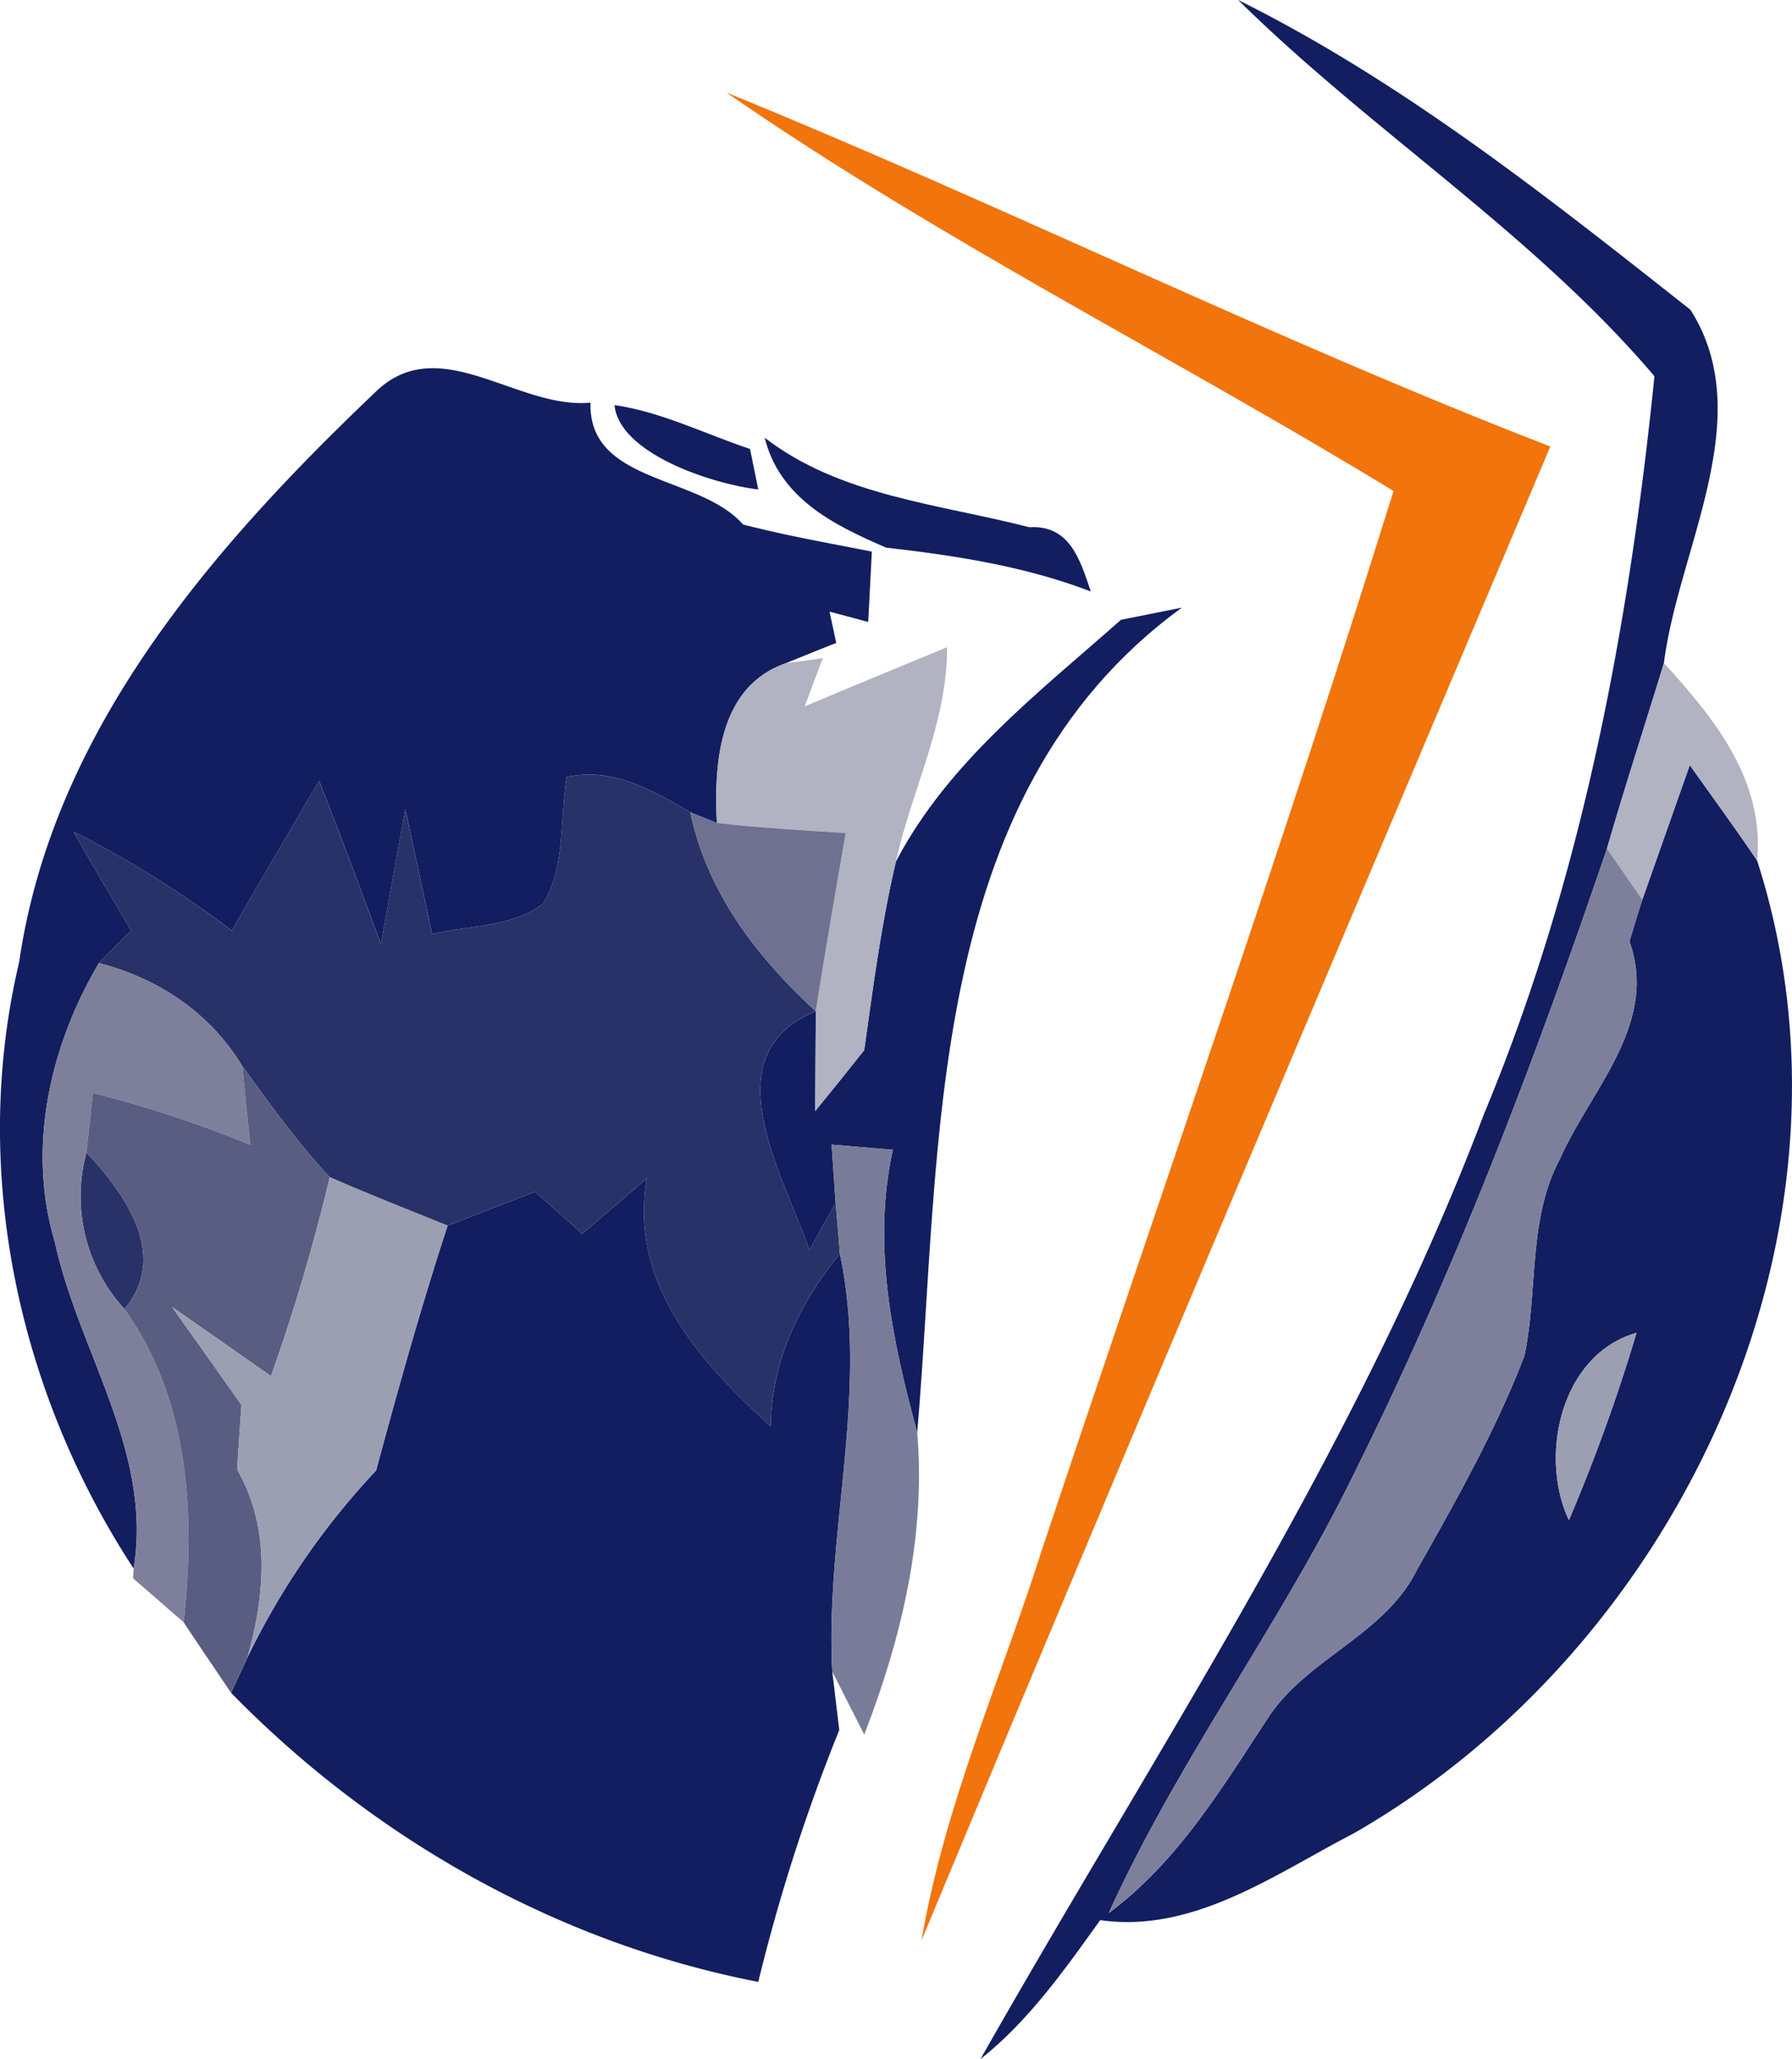
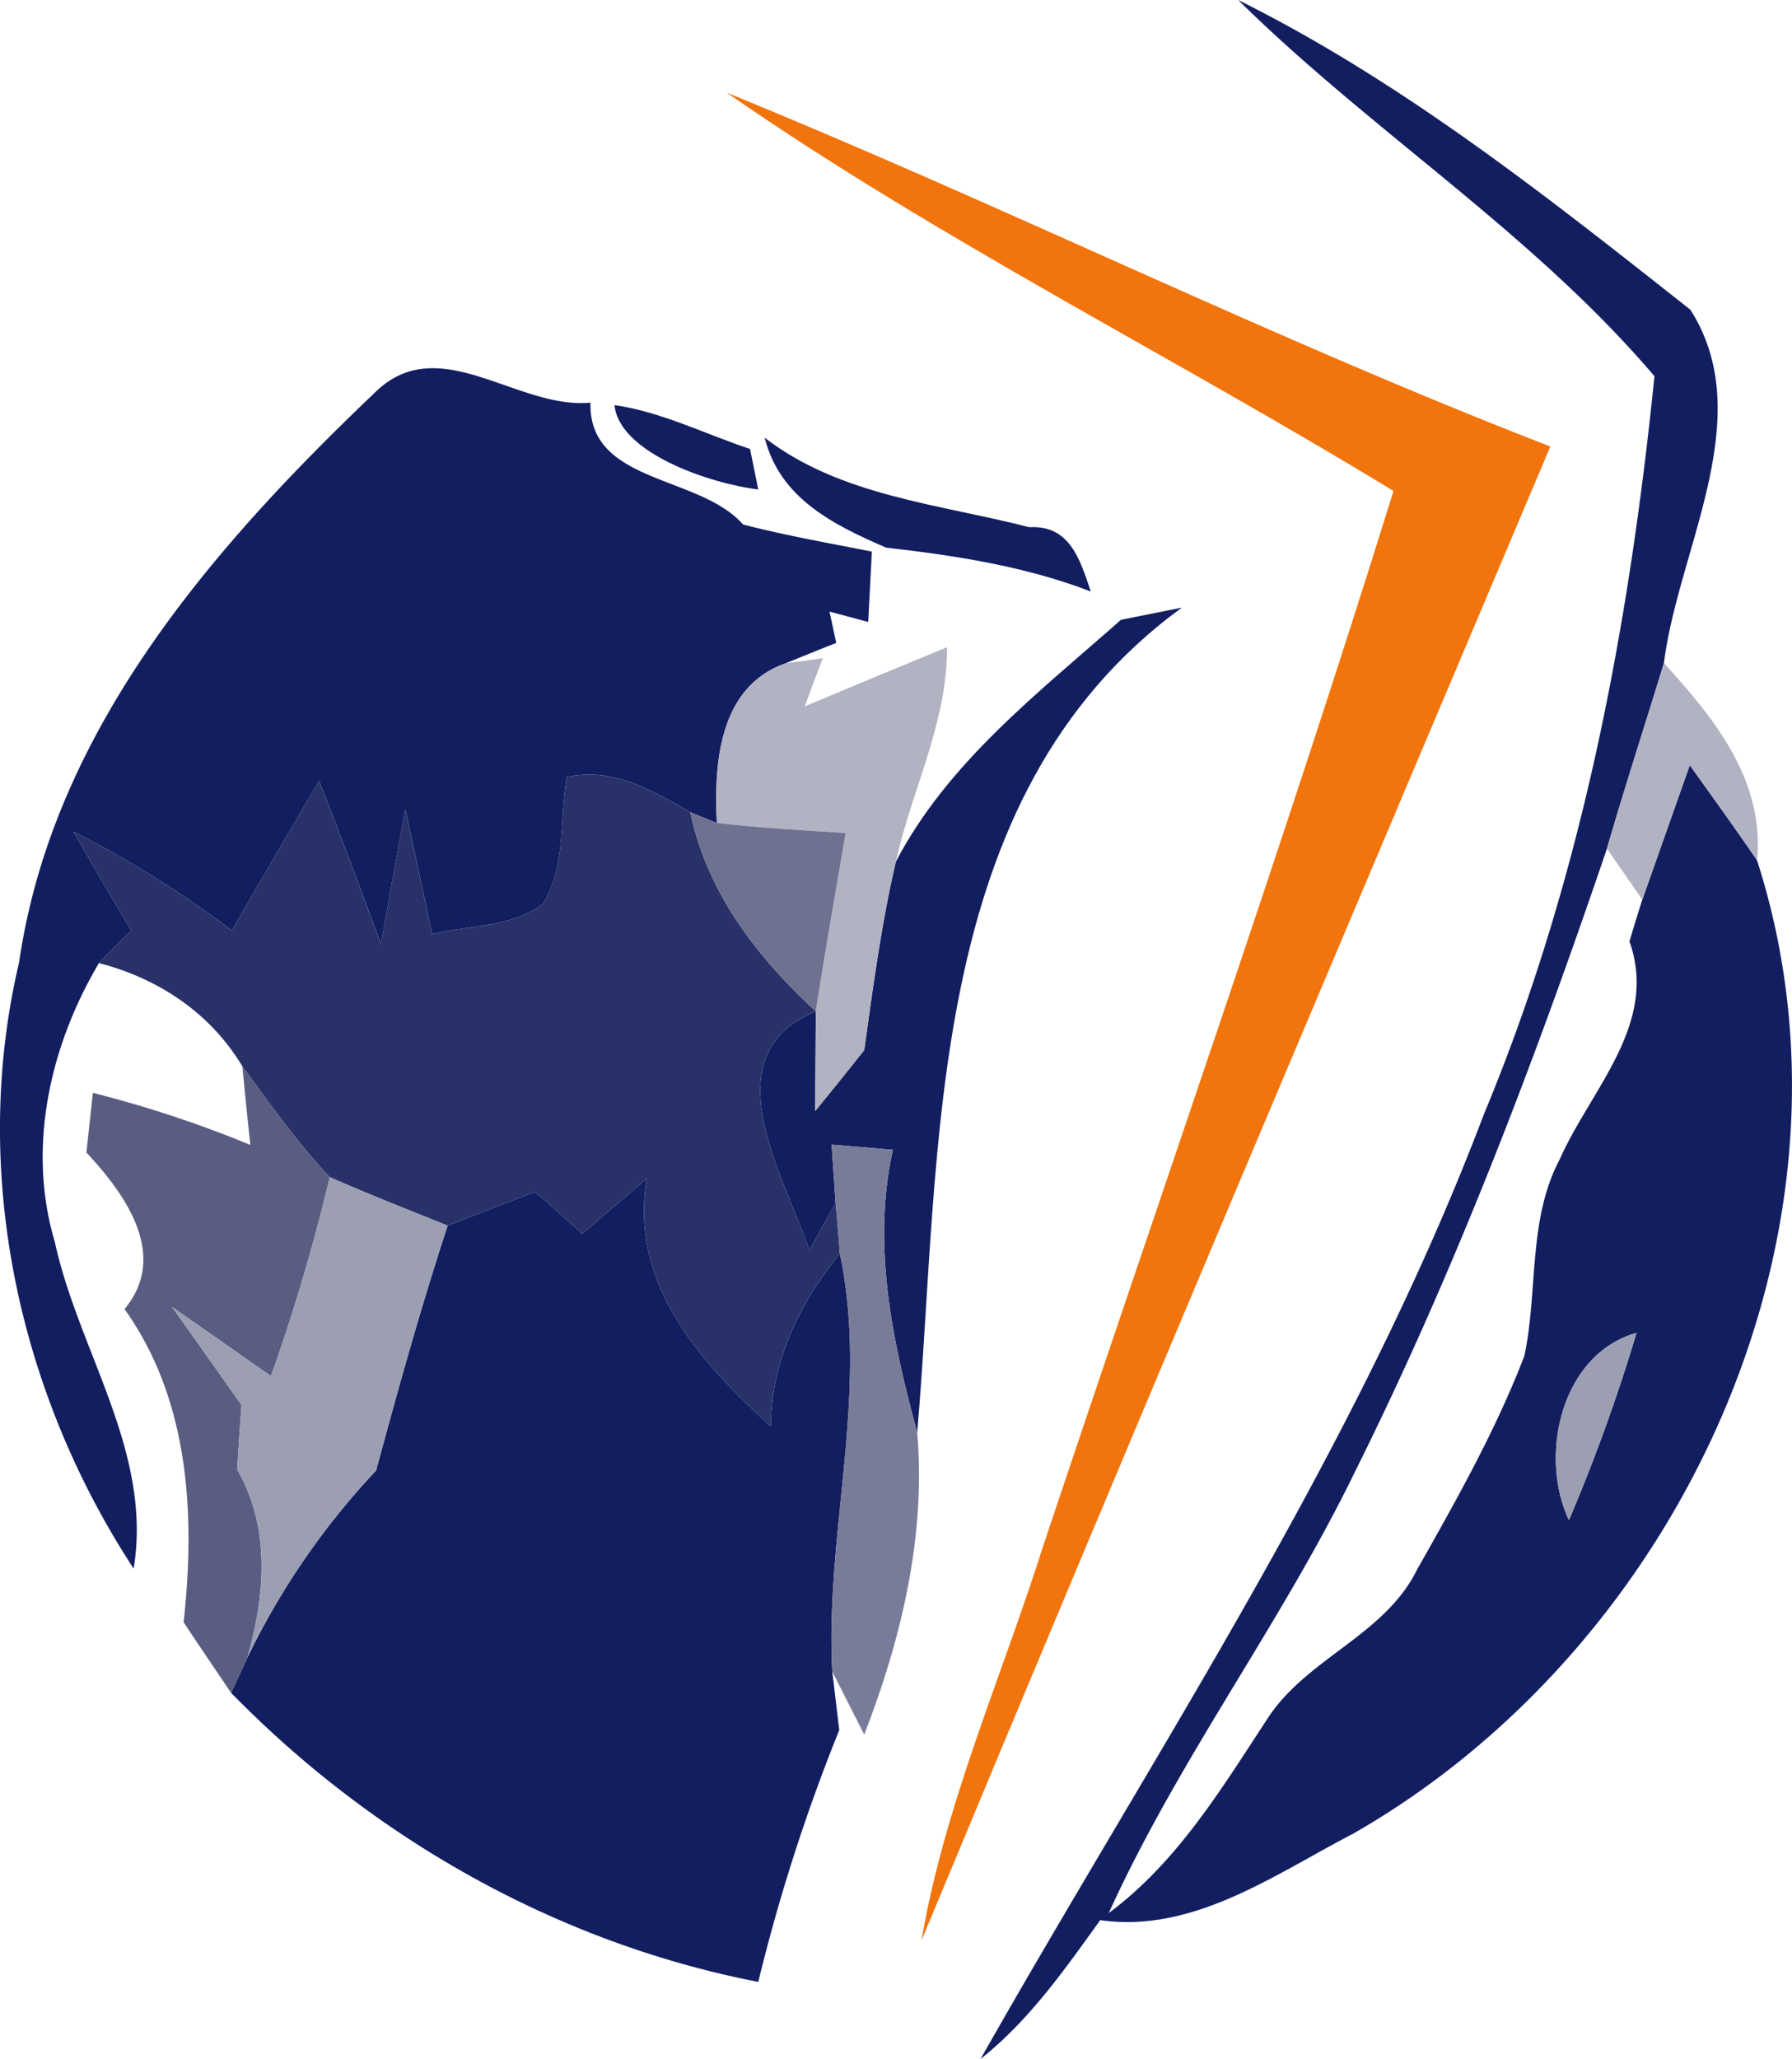
<svg xmlns="http://www.w3.org/2000/svg" width="266.403" height="306.038" viewBox="0 0 266.403 306.038">
  <g transform="translate(-163.101 -1.22)">
    <path d="M233.6,1.22c24.4,12.133,45.951,29.246,67.229,46.042,10.186,15.981-1.811,35.538-3.939,52.515-2.807,9.19-5.795,18.335-8.466,27.571-10.729,31.555-22.591,62.792-37.485,92.672-10.956,22.545-26.212,42.691-36.58,65.554,10.277-7.651,16.8-18.561,23.677-29.019,5.795-8.873,17.339-12.269,22.138-22,5.84-10.322,11.725-20.735,15.981-31.826,2.037-9.688.5-20.237,5.252-29.2,4.618-10.413,14.713-20.1,10.367-32.369.453-1.585,1.4-4.663,1.9-6.2,2.354-6.655,4.708-13.355,7.062-20.01,3.35,4.708,6.746,9.371,10.005,14.17,17.565,54.6-11.227,116.711-60.031,144.644-11.635,6.021-23.768,14.849-37.621,12.857-5.3,7.379-10.594,14.94-17.792,20.644,26.122-46.087,55.956-90.589,74.834-140.433,14.532-34.859,21.549-72.254,25.352-109.694C277.333,35.808,253.429,20.777,233.6,1.22Zm49.165,225.952a261.5,261.5,0,0,0,10.05-27.842C281.634,202.5,278.238,217.529,282.765,227.172Z" transform="translate(113.573 0)" fill="#121e60" />
    <path d="M218.782,16.978c9.507-9.462,21.142,2.49,32.1,1.449-.317,12.088,16.162,10.684,22.681,18.109,6.293,1.63,12.721,2.762,19.15,4.029l-.543,10.458-5.75-1.539,1,4.663c-1.9.724-5.659,2.264-7.56,3.033-9.869,3.486-10.639,14.849-10.186,23.722l-3.939-1.585c-5.7-3.3-11.544-6.745-18.38-5.252-1.087,6.248-.091,13.265-3.531,18.833-4.663,3.576-11,3.169-16.479,4.527-1.313-6.2-2.671-12.4-3.984-18.607-1.222,6.7-2.445,13.4-3.622,20.1-2.988-8.1-6.021-16.207-9.19-24.266-4.391,7.379-8.692,14.8-12.993,22.229A156.384,156.384,0,0,0,174.008,82.17c2.807,4.935,5.7,9.824,8.6,14.713-1.63,1.585-3.214,3.214-4.8,4.844-7.289,12.314-10.73,27.435-6.564,41.424,3.531,16.3,14.578,31.238,11.725,48.577-17.249-26.348-24.311-59.306-17.022-90.136C170.929,67.23,194.607,40.022,218.782,16.978Z" transform="translate(0 42.643)" fill="#121e60" />
    <path d="M183.28,14.52c6.972,1,13.446,4.3,20.146,6.519.317,1.494.905,4.482,1.222,6.021C197.5,26.2,183.959,21.628,183.28,14.52Z" transform="translate(71.176 46.912)" fill="#121e60" />
    <path d="M206.274,31.933c-7.877-3.4-15.8-7.334-18.063-16.343,11.227,8.692,26.031,9.869,39.341,13.31,6.066-.362,7.56,4.889,9.145,9.552C226.917,34.695,216.6,33.11,206.274,31.933Z" transform="translate(88.565 50.686)" fill="#121e60" />
    <path d="M241.682,22.981l9.054-1.811c-38.572,28.114-35.674,80.177-39.341,122.6-3.712-13.672-6.745-27.842-3.622-42.012-2.264-.181-6.836-.589-9.1-.77l.588,8.647c-1,1.766-2.943,5.3-3.893,7.062-3.712-11.046-14.894-29.065.951-35.538L196.229,96c2.445-2.988,4.889-6.021,7.289-9.054,1.313-9.371,2.535-18.788,4.708-28.023C215.968,44.123,229.413,33.846,241.682,22.981Z" transform="translate(88.061 70.367)" fill="#121e60" />
    <path d="M202.878,46.927c4.346-1.675,8.647-3.35,12.993-5.025,1.766,1.539,5.3,4.663,7.017,6.248,3.214-2.762,6.383-5.478,9.6-8.239-2.671,15.528,7.787,27.208,18.426,36.851.091-9.733,4.256-18.245,10.277-25.669,4.391,20.735-2.218,41.424-1.132,62.113.272,2.173.77,6.519,1.041,8.692a271.133,271.133,0,0,0-12.042,37.44c-29.834-5.795-57.178-21.278-78.366-42.963.589-1.313,1.811-3.893,2.4-5.206a110.876,110.876,0,0,1,19.15-27.842C195.544,71.1,198.94,58.924,202.878,46.927Z" transform="translate(26.769 136.467)" fill="#121e60" />
    <path d="M186.96,4.26C228.112,21.011,268,40.84,309.42,56.866c-31.283,73.974-62.656,147.9-93.486,222.059,3.441-20.146,11.816-38.889,17.973-58.265,17.475-52.38,35.81-104.488,52.2-157.184C253.238,43.42,218.65,26.217,186.96,4.26Z" transform="translate(84.156 10.723)" fill="#f1740c" />
    <path d="M186.716,48.592c-.453-8.873.317-20.237,10.186-23.722l5.568-.77c-.679,1.766-2.037,5.342-2.671,7.153,5.252-2.218,15.845-6.61,21.142-8.783.045,11.227-5.252,21.187-7.606,31.871-2.173,9.235-3.4,18.652-4.708,28.023-2.4,3.033-4.844,6.066-7.289,9.054l.091-14.849h0c1.358-8.873,2.943-17.7,4.437-26.484C199.483,49.678,193.054,49.316,186.716,48.592Z" transform="translate(82.952 74.953)" fill="#b1b2c2" />
    <path d="M215.87,50.561c2.671-9.235,5.659-18.38,8.466-27.571,7.515,8.239,14.985,17.43,13.853,29.336-3.26-4.8-6.655-9.462-10.005-14.17-2.354,6.655-4.708,13.355-7.062,20.01Z" transform="translate(186.127 76.787)" fill="#b1b2c2" />
    <path d="M238.851,27.01c6.836-1.494,12.676,1.947,18.38,5.252,2.49,11.907,9.869,21.5,18.652,29.563h0c-15.845,6.474-4.663,24.492-.951,35.538.951-1.766,2.9-5.3,3.893-7.062.181,1.9.5,5.659.634,7.56-6.021,7.425-10.186,15.936-10.277,25.669-10.639-9.643-21.1-21.323-18.426-36.851-3.214,2.762-6.383,5.478-9.6,8.239-1.72-1.585-5.252-4.708-7.017-6.248-4.346,1.675-8.647,3.35-12.993,5.025-5.84-2.354-11.725-4.663-17.52-7.2-4.8-5.116-8.873-10.865-12.993-16.479-4.8-7.968-12.45-13.038-21.323-15.347,1.584-1.63,3.169-3.26,4.8-4.844-2.9-4.889-5.795-9.779-8.6-14.713a156.383,156.383,0,0,1,23.541,14.713c4.3-7.425,8.6-14.849,12.993-22.228,3.169,8.058,6.2,16.162,9.19,24.266,1.177-6.7,2.4-13.4,3.622-20.1,1.313,6.2,2.671,12.4,3.984,18.607,5.478-1.358,11.816-.951,16.479-4.527C238.76,40.275,237.764,33.257,238.851,27.01Z" transform="translate(8.498 89.699)" fill="#293268" />
-     <path d="M166.636,39.06c5.75,6.157,12.314,15.257,5.659,23.27A24.757,24.757,0,0,1,166.636,39.06Z" transform="translate(9.318 133.469)" fill="#293268" />
    <path d="M185.77,27.89l3.939,1.585c6.338.724,12.767,1.087,19.15,1.494-1.494,8.783-3.078,17.611-4.437,26.484C195.639,49.394,188.26,39.8,185.77,27.89Z" transform="translate(79.959 94.07)" fill="#6e7190" />
-     <path d="M273.575,29.08l5.252,7.606c-.5,1.539-1.449,4.618-1.9,6.2,4.346,12.269-5.75,21.957-10.367,32.369-4.754,8.964-3.214,19.512-5.252,29.2-4.256,11.092-10.141,21.5-15.981,31.826-4.8,9.733-16.343,13.129-22.138,22-6.881,10.458-13.4,21.368-23.677,29.019,10.367-22.862,25.624-43.008,36.58-65.554C250.984,91.872,262.845,60.635,273.575,29.08Z" transform="translate(128.422 98.267)" fill="#7e809b" />
-     <path d="M172.864,32.84c8.873,2.309,16.524,7.379,21.323,15.347.272,2.9.86,8.737,1.177,11.68a170.71,170.71,0,0,0-23.406-7.742c-.226,2.218-.724,6.655-.951,8.873a24.757,24.757,0,0,0,5.659,23.27c9.643,13.491,10.548,30.6,8.783,46.54-1.9-1.63-5.614-4.889-7.515-6.519l.091-1.449c2.852-17.339-8.194-32.279-11.726-48.577C162.135,60.275,165.576,45.154,172.864,32.84Z" transform="translate(4.946 111.53)" fill="#7e809b" />
    <path d="M189.119,36.23c4.12,5.614,8.194,11.363,12.993,16.479a287.841,287.841,0,0,1-8.737,29.563c-4.935-3.441-9.824-6.881-14.713-10.277,3.441,4.844,6.881,9.688,10.322,14.578-.226,3.214-.453,6.383-.634,9.6,4.98,8.692,4.165,18.652,1.494,27.978-.589,1.313-1.811,3.893-2.4,5.206-2.354-3.486-4.754-7.017-7.062-10.5,1.766-15.936.86-33.048-8.783-46.54,6.655-8.013.091-17.113-5.659-23.27.226-2.218.724-6.655.951-8.873A170.71,170.71,0,0,1,190.3,47.91C189.979,44.967,189.391,39.127,189.119,36.23Z" transform="translate(10.014 123.487)" fill="#595d82" />
    <path d="M190.435,38.8c2.264.181,6.836.589,9.1.77-3.124,14.17-.091,28.34,3.622,42.012,1.313,15.347-2.354,30.694-7.877,44.91l-4.754-9.371c-1.086-20.689,5.523-41.379,1.132-62.113-.136-1.9-.453-5.659-.634-7.56Z" transform="translate(96.3 132.552)" fill="#797c99" />
    <path d="M183.463,69.433A287.841,287.841,0,0,0,192.2,39.87c5.795,2.535,11.68,4.844,17.52,7.2-3.939,12-7.334,24.175-10.639,36.4a110.876,110.876,0,0,0-19.15,27.842c2.671-9.326,3.486-19.286-1.494-27.978.181-3.214.407-6.383.634-9.6-3.441-4.889-6.881-9.733-10.322-14.578C173.639,62.551,178.529,65.992,183.463,69.433Z" transform="translate(19.926 136.326)" fill="#9c9eb2" />
    <path d="M216.134,72.822c-4.527-9.643-1.132-24.673,10.05-27.842A261.51,261.51,0,0,1,216.134,72.822Z" transform="translate(180.204 154.35)" fill="#9c9eb2" />
  </g>
</svg>